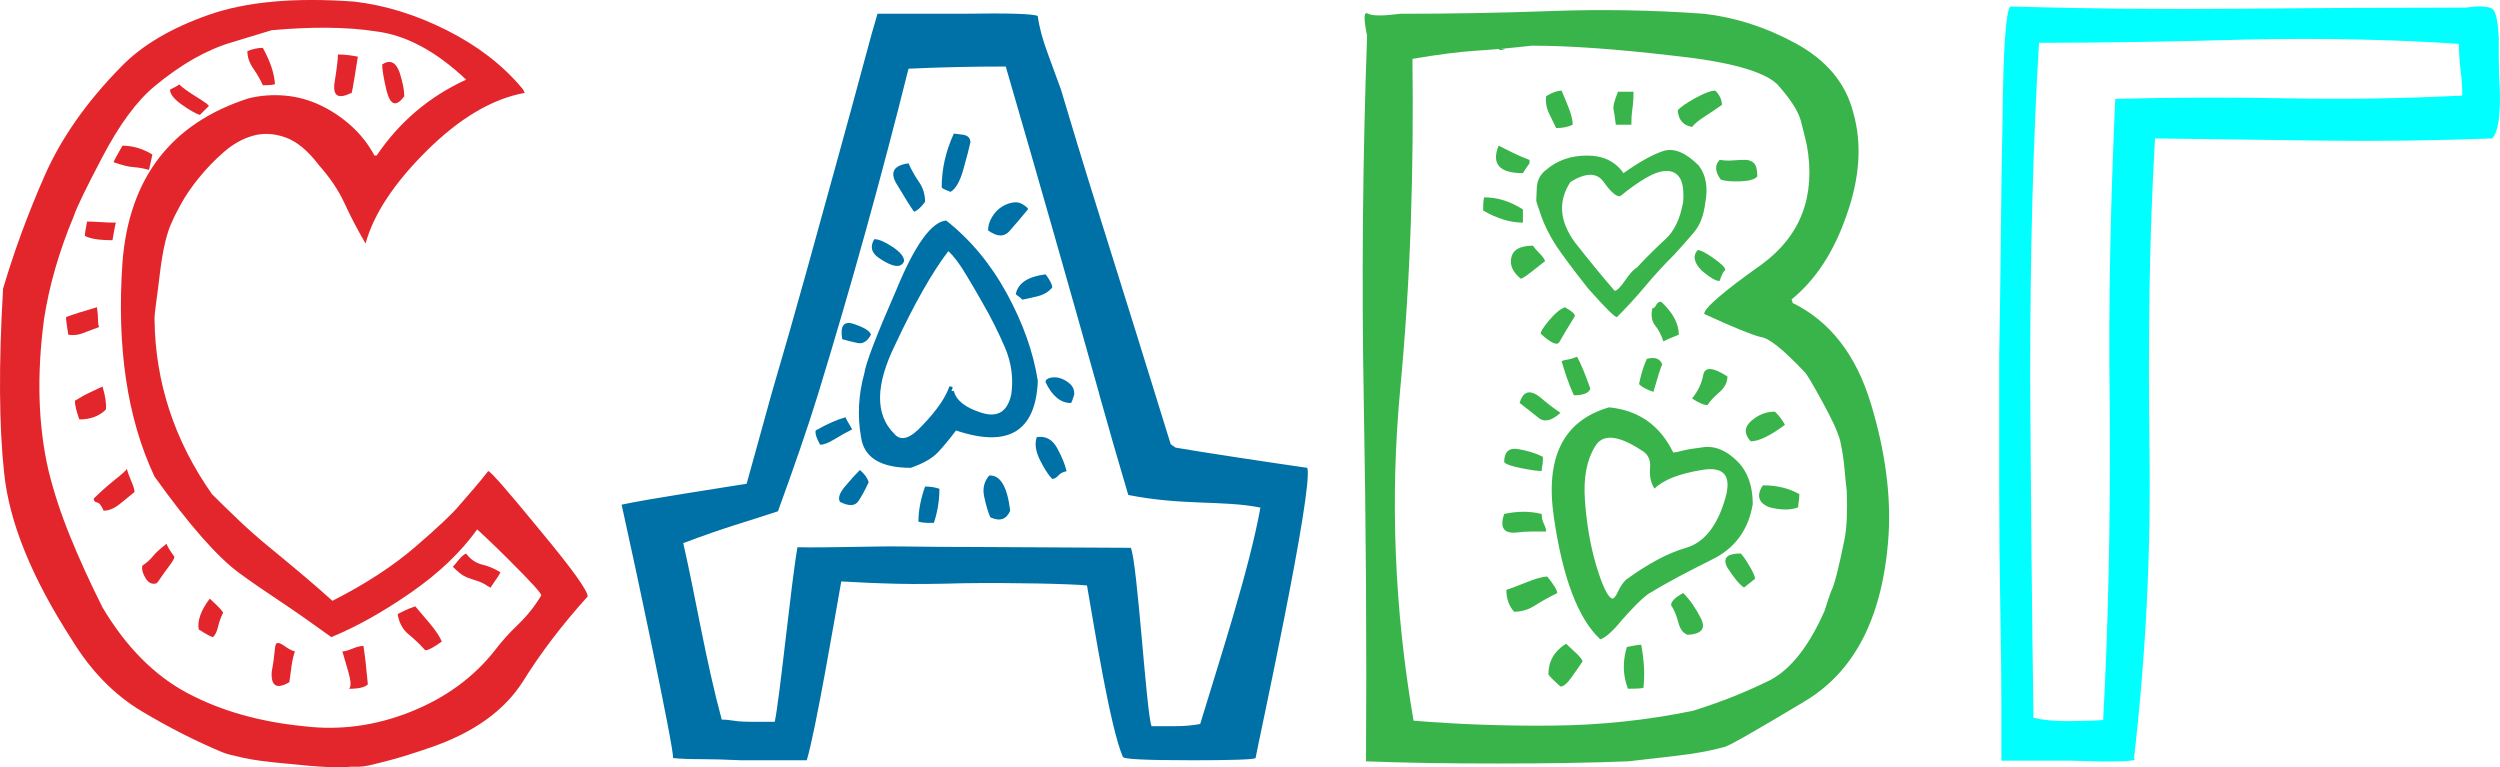
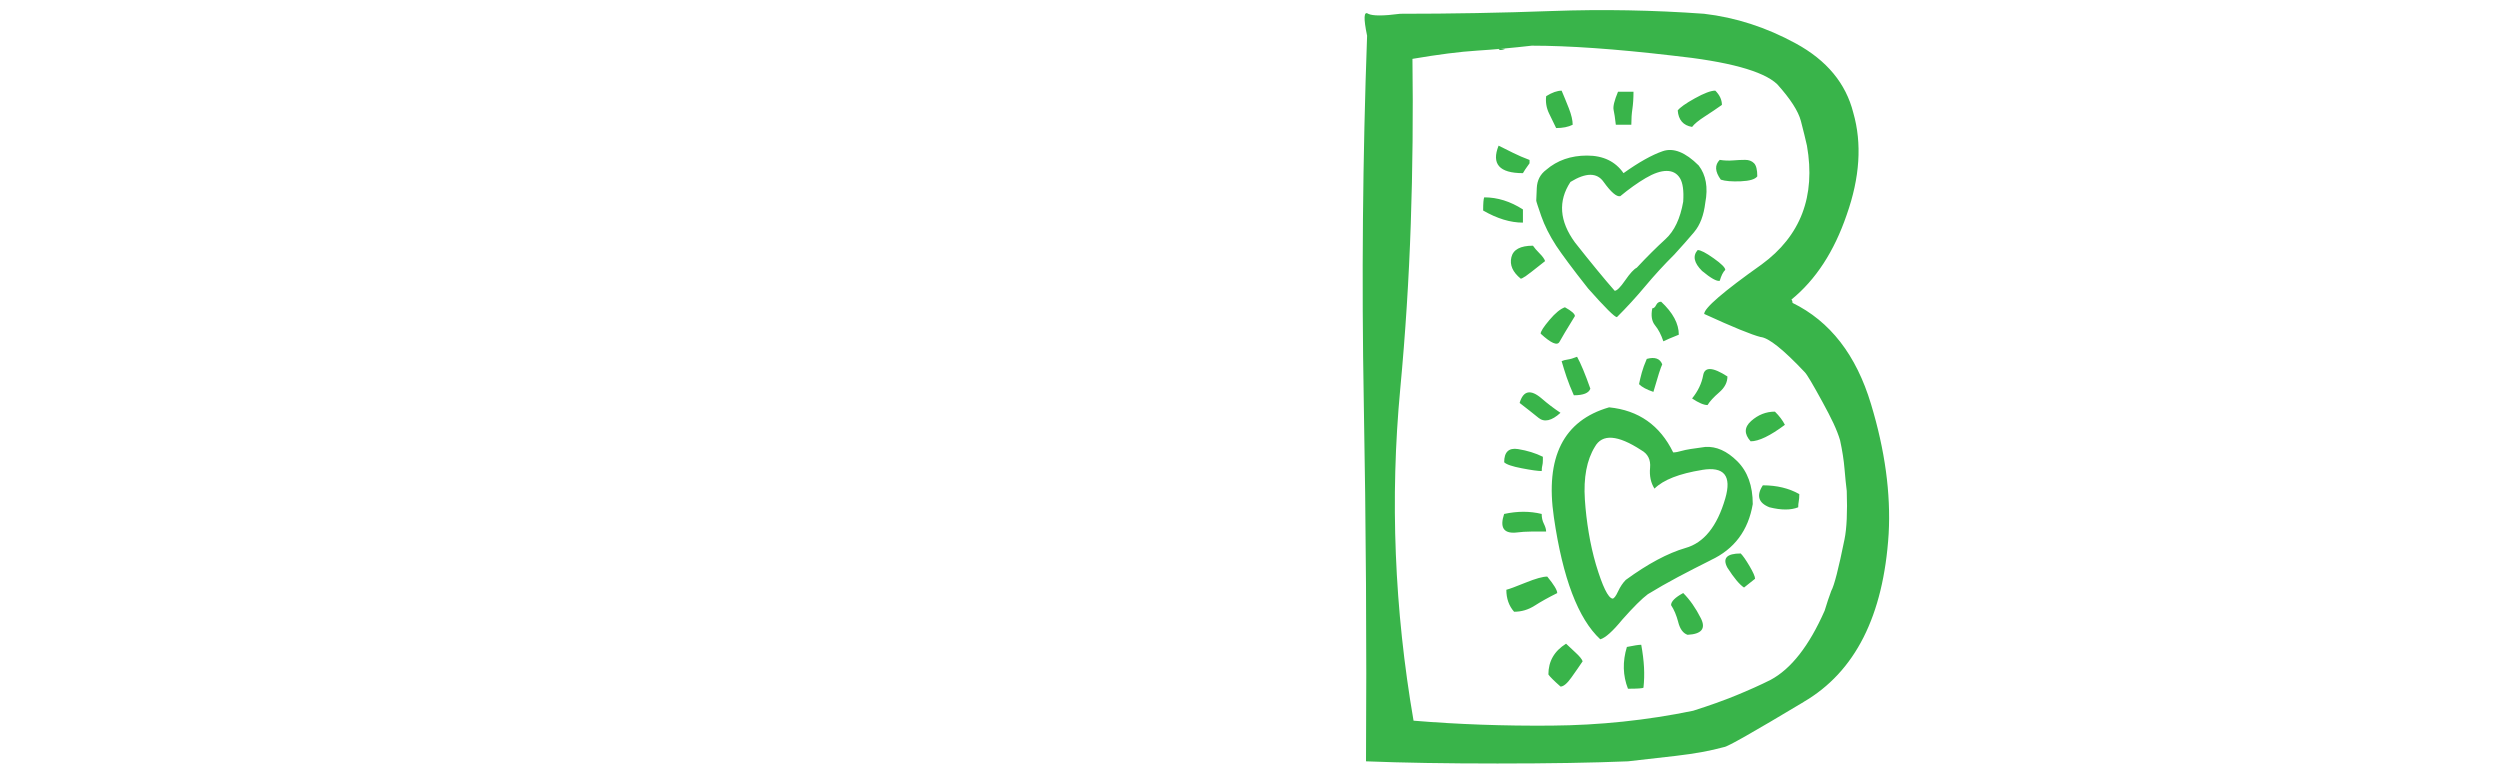
<svg xmlns="http://www.w3.org/2000/svg" id="_Слой_1" data-name="Слой 1" viewBox="0 0 551.7 169.36">
  <defs>
    <style> .cls-1 { fill: aqua; } .cls-2 { fill: #39b44a; } .cls-3 { fill: #e3262b; } .cls-4 { fill: #0071a7; } </style>
  </defs>
-   <path class="cls-3" d="m115.3,150.54c-4.07,6.31-10.73,11.08-20,14.31-3.74,1.3-6.83,2.27-9.27,2.91-2.44.64-4.07,1.05-4.88,1.21-.82.16-1.55.24-2.2.24h-1.71c-1.95.32-6.75.08-14.39-.73-3.74-.33-6.75-.73-9.02-1.21-2.28-.49-3.82-.89-4.63-1.21-5.85-2.43-11.83-5.46-17.92-9.1-6.1-3.64-11.26-8.94-15.49-15.89C7.02,127.49,2.05,115.28.92,104.45c-1.14-10.51-1.22-24.1-.24-40.76,2.44-8.25,5.49-16.54,9.15-24.87,3.66-8.33,9.31-16.38,16.95-24.14,4.55-4.69,10.98-8.49,19.27-11.4C54.33.36,65.06-.61,78.23.36c6.83.81,13.61,2.91,20.36,6.31,6.75,3.4,12.23,7.6,16.46,12.62.32.33.57.73.73,1.21-7.15,1.3-14.39,5.58-21.7,12.86-7.16,7.12-11.63,13.91-13.41,20.38-1.79-3.07-3.33-6.02-4.63-8.86-1.3-2.83-3.17-5.62-5.61-8.37-2.44-3.23-4.92-5.3-7.44-6.19-2.52-.89-4.92-1.01-7.19-.36-2.28.65-4.43,1.86-6.46,3.64-2.04,1.78-3.86,3.68-5.49,5.7-1.63,2.02-2.93,3.92-3.9,5.7-.98,1.78-1.63,3.07-1.95,3.88-1.14,2.27-2.04,5.99-2.68,11.16-.33,2.75-.61,4.97-.85,6.67-.24,1.7-.37,2.95-.37,3.76.16,13.91,4.39,26.77,12.68,38.58,1.79,1.78,3.74,3.68,5.85,5.7,2.11,2.02,4.55,4.17,7.32,6.43,2.76,2.27,5.24,4.33,7.44,6.19,2.2,1.86,4.18,3.6,5.97,5.22,7.32-3.72,13.45-7.72,18.41-12.01,4.96-4.28,8.17-7.32,9.63-9.1.97-1.13,1.99-2.31,3.05-3.52,1.05-1.21,2.15-2.55,3.29-4,.49,0,4.31,4.37,11.46,13.1,6.99,8.41,10.49,13.26,10.49,14.56-5.69,6.31-10.49,12.62-14.39,18.92Zm-2.68-26.69c-2.28-2.26-4.02-3.96-5.24-5.09-1.22-1.13-1.91-1.78-2.07-1.94-3.58,5.01-8.46,9.67-14.63,13.95-6.18,4.29-12.04,7.56-17.56,9.83-4.23-3.07-8.05-5.74-11.46-8.01-3.41-2.26-6.34-4.28-8.78-6.07-4.88-3.56-11.14-10.67-18.78-21.35-6.02-12.77-8.38-28.55-7.07-47.31,1.46-18.6,10.73-30.65,27.8-36.15,2.6-.64,5.28-.85,8.05-.61,2.76.24,5.4.97,7.92,2.18,2.52,1.21,4.79,2.75,6.83,4.61,2.03,1.86,3.7,4,5,6.43h.49c5.04-7.44,11.62-13.02,19.75-16.74-6.67-6.31-13.33-9.86-20-10.67-6.34-.97-13.99-1.05-22.93-.24l-8.78,2.67c-5.53,1.62-11.22,4.85-17.07,9.71-3.9,3.24-7.72,8.41-11.46,15.53-1.79,3.4-3.21,6.19-4.27,8.37-1.06,2.18-1.75,3.76-2.07,4.73-3.25,7.76-5.45,15.37-6.58,22.81-1.63,12.29-1.3,23.37.97,33.24,1.14,4.69,2.72,9.55,4.76,14.56,2.03,5.02,4.43,10.27,7.19,15.77,5.2,8.73,11.46,15.04,18.78,18.92,7.32,3.88,15.85,6.31,25.61,7.28,7.96.97,15.81-.08,23.53-3.15,7.72-3.07,13.94-7.6,18.66-13.59,1.46-1.94,3.17-3.84,5.12-5.7,1.95-1.86,3.66-4,5.12-6.43,0-.49-2.28-2.99-6.83-7.52ZM18.36,73.51c-1.06.41-2.16.53-3.29.36-.16-.97-.29-1.78-.37-2.43-.09-.64-.12-1.13-.12-1.46.81-.32,1.75-.64,2.8-.97,1.06-.32,2.4-.73,4.02-1.21.16,1.13.24,2.1.24,2.91,0,.65.08,1.13.24,1.46-1.3.49-2.48.93-3.54,1.33Zm-.85,19.05c-.65-1.78-.98-3.15-.98-4.12,1.3-.81,2.48-1.46,3.54-1.94,1.06-.49,1.91-.89,2.56-1.21.65,2.27.89,3.97.73,5.09-1.46,1.46-3.41,2.18-5.85,2.18Zm1.22-40.52c0-.49.16-1.54.49-3.15.81,0,1.79.04,2.93.12,1.14.08,2.27.12,3.41.12-.16.65-.29,1.25-.37,1.82-.09.57-.21,1.25-.37,2.06-2.93,0-4.96-.32-6.1-.97Zm7.68,59.2c-1.22.97-2.4,1.46-3.54,1.46-.49-1.13-.97-1.74-1.46-1.82-.49-.08-.73-.36-.73-.85,1.46-1.46,3.01-2.83,4.63-4.12,1.62-1.29,2.52-2.1,2.68-2.43.16.65.49,1.54.97,2.67.49,1.13.73,1.94.73,2.43-.98.81-2.07,1.7-3.29,2.67Zm3.05-74.36c-1.14-.08-2.6-.44-4.39-1.09,0-.16.65-1.37,1.95-3.64,2.27,0,4.47.65,6.59,1.94,0,.16-.24,1.3-.73,3.4-1.14-.32-2.28-.52-3.41-.61Zm7.93,87.95c-.73.97-1.34,1.82-1.83,2.55-.49.73-.82,1.18-.98,1.33-.97.33-1.79-.04-2.44-1.09-.65-1.05-.9-1.98-.73-2.79.98-.64,1.74-1.33,2.32-2.06.57-.73,1.59-1.66,3.05-2.79,0,.33.57,1.3,1.71,2.91,0,.33-.37.97-1.1,1.94Zm6.71-99.47c-.98-.32-2.32-1.09-4.02-2.3-1.71-1.21-2.56-2.31-2.56-3.28,1.62-.81,2.27-1.21,1.95-1.21.65.65,1.87,1.54,3.66,2.67,2.11,1.3,3.09,2.02,2.93,2.18l-1.95,1.94Zm4.02,112.94c-.24,1.05-.61,1.82-1.1,2.3-.33,0-1.38-.56-3.17-1.7-.33-1.94.49-4.2,2.44-6.79,1.95,1.78,2.93,2.83,2.93,3.15-.49.97-.85,1.98-1.1,3.03Zm9.88-119.49c-.49-1.13-1.18-2.34-2.07-3.64-.9-1.29-1.34-2.58-1.34-3.88,1.14-.48,2.27-.73,3.41-.73,1.62,2.91,2.52,5.58,2.68,8.01-.33.16-1.22.24-2.68.24Zm1.95,129.56c.32-1.78.53-3.19.61-4.25.08-1.05.2-1.74.37-2.06.33-.32.93-.16,1.83.48.89.65,1.67,1.05,2.32,1.21-.33.97-.57,2.02-.73,3.15-.16,1.13-.33,2.35-.49,3.64-2.77,1.62-4.07.89-3.9-2.18Zm13.9-130.28c.49-3.07.73-5.09.73-6.07,1.3,0,2.76.16,4.39.48-.98,6.31-1.46,8.98-1.46,8.01-2.93,1.46-4.15.65-3.66-2.43Zm3.17,133.92c.49-.48.44-1.7-.12-3.64-.57-1.94-1.02-3.48-1.34-4.61.49,0,1.22-.2,2.2-.61.98-.4,1.79-.61,2.44-.61.16.97.32,2.18.49,3.64.16,1.46.32,3.07.49,4.85-.65.65-2.04.97-4.15.97Zm8.29-131.98c-.65-2.75-.97-4.69-.97-5.82,1.79-1.13,3.09-.48,3.9,1.94.65,2.1.98,3.8.98,5.09-1.79,2.43-3.09,2.02-3.9-1.21Zm8.54,123.49c-1.14-1.29-2.36-2.46-3.66-3.52-1.3-1.05-2.12-2.55-2.44-4.49.32-.16.81-.4,1.46-.73.65-.32,1.46-.64,2.44-.97.98,1.13,2.07,2.43,3.29,3.88,1.22,1.46,2.07,2.75,2.56,3.88-1.79,1.3-3.01,1.94-3.66,1.94Zm11.95-15.16c-.65-.24-1.26-.44-1.83-.61-.57-.16-1.14-.4-1.71-.73-.57-.32-1.34-.97-2.32-1.94.16-.16.57-.64,1.22-1.46.65-.81,1.22-1.29,1.71-1.46.97,1.3,2.15,2.1,3.54,2.43,1.38.33,2.72.89,4.02,1.7,0,.16-.73,1.3-2.2,3.4-.97-.64-1.79-1.09-2.44-1.33Z" />
-   <path class="cls-4" d="m262.43,167.77c-9.59,0-14.47-.24-14.63-.73-2.77-6.31-6.26-28.31-7.92-37.84-3.26-.35-16.56-.65-27.45-.49-5.53.16-10.28.21-14.27.12-3.99-.08-9.91-.35-12.51-.52-1.37,7.73-5.66,32.99-7.61,39.46h-14.63c-3.41-.16-6.34-.24-8.78-.24s-4.47-.08-6.1-.24c.33-1.62-8.91-45.1-11.35-55.92,5.49-1.22,22.47-3.77,27.59-4.62,1.76-6.38,3.58-12.97,5.47-19.77,2.76-9.38,5.36-18.48,7.8-27.29,2.44-8.81,4.79-17.35,7.07-25.6,2.28-8.25,4.1-14.96,5.49-20.14,1.38-5.17,2.4-8.81,3.05-10.92h19.02c9.75-.16,15.2,0,16.34.49.32,2.43,1.06,5.18,2.2,8.25,1.14,3.07,2.11,5.74,2.93,8.01.81,2.75,1.99,6.67,3.54,11.77,1.54,5.09,3.54,11.52,5.98,19.29,2.44,7.76,4.88,15.57,7.32,23.41,2.44,7.85,4.96,15.97,7.56,24.38,6.34,1.12,23.68,3.72,29.96,4.61,1.43,4.67-11.1,61.95-11.42,64.05-.33.32-5.21.49-14.63.49Zm-19.87-80.91c-6.59-23.53-13.46-47.59-20.61-72.18-3.74,0-7.4.04-10.97.12-3.58.08-7.07.2-10.49.36-6.02,24.1-12.68,48.08-20,71.94-2.32,7.56-5.5,16.62-8.81,25.73-8.88,2.95-10.71,3.21-20.9,7.02,2.61,11.35,4.96,25.91,8.49,38.95.65,0,1.22.04,1.71.12.49.08,1.1.16,1.83.24.73.08,1.67.12,2.8.12h5.36c1.14-5.34,3.65-30.96,5.02-38.52,6.01.16,17.09-.25,22.78-.17,5.69.08,11.3.12,16.83.12l33.94.18c1.46,3.07,3.45,36.78,4.59,39.36h5.12c2.11,0,3.98-.16,5.61-.49,4.19-13.84,10.85-34.15,13.29-47.76-8.45-1.64-17.12-.39-29.16-2.77-2.39-8.04-4.25-14.51-6.45-22.38Zm-58.41,10.07c-1.3.81-2.36,1.21-3.17,1.21-.81-1.46-1.14-2.51-.97-3.15,2.6-1.46,4.79-2.43,6.59-2.91,0,.16.49,1.05,1.46,2.67-1.3.65-2.6,1.38-3.9,2.18Zm5.24,13.71c-.73,1.05-2.07,1.09-4.02.12-.49-.81-.12-1.94,1.1-3.4,1.22-1.46,2.32-2.67,3.29-3.64.98.81,1.62,1.7,1.95,2.67-.82,1.78-1.59,3.2-2.32,4.25Zm-.12-34.94c-1.14-.24-2.28-.52-3.41-.85-.49-2.91.32-4.04,2.44-3.4,2.44.81,3.74,1.62,3.9,2.43-.82,1.46-1.79,2.06-2.93,1.82Zm21.71,19.29c-1.46,1.94-2.8,3.56-4.02,4.85-1.22,1.3-3.21,2.43-5.97,3.4-6.67,0-10.33-2.26-10.98-6.79-.82-4.69-.57-9.38.73-14.07.32-2.26,2.68-8.41,7.07-18.44,4.06-9.86,7.72-14.96,10.98-15.28,5.36,4.21,9.83,9.58,13.41,16.13,3.57,6.55,5.85,12.98,6.83,19.29-.49,11.16-6.51,14.8-18.05,10.92Zm-17.07-38.09c-1.63-1.13-1.95-2.51-.97-4.12.97,0,2.32.57,4.02,1.7,1.71,1.13,2.56,2.18,2.56,3.15-.65,1.62-2.52,1.38-5.61-.73Zm27.8,19.65c-1.46-3.4-3.09-6.63-4.88-9.71-.82-1.46-1.99-3.48-3.54-6.07-1.55-2.59-2.89-4.37-4.02-5.34-3.58,4.69-7.48,11.57-11.71,20.62-4.39,8.9-4.47,15.45-.24,19.65,1.46,1.78,3.57,1.13,6.34-1.94,3.09-3.23,5.04-6.07,5.85-8.49.65,0,.85.2.61.61-.24.4-.12.53.37.36.49,2.1,2.52,3.72,6.1,4.85,3.57,1.13,5.77-.24,6.59-4.12.49-3.55,0-7.04-1.46-10.43Zm-20-29.84c-.82-1.13-2.03-3.07-3.66-5.82-1.79-2.75-.97-4.37,2.44-4.85.65,1.46,1.42,2.83,2.32,4.12.89,1.3,1.34,2.75,1.34,4.37-.97,1.3-1.79,2.02-2.44,2.18Zm2.68,68.66c-.49,0-1.06-.08-1.71-.24,0-2.43.49-5.01,1.46-7.76,1.14,0,2.2.16,3.17.49,0,2.59-.41,5.09-1.22,7.52h-1.71Zm8.17-77.88c-.73,2.59-1.67,4.21-2.8,4.85-.82-.32-1.3-.52-1.46-.61-.16-.08-.33-.2-.49-.36,0-4.04.89-8.01,2.68-11.89.16,0,.81.08,1.95.24,1.14.16,1.71.73,1.71,1.7-.33,1.46-.85,3.48-1.59,6.07Zm5.98,76.67c-.49-1.13-.94-2.63-1.34-4.49-.41-1.86-.04-3.43,1.1-4.73,2.44-.16,3.98,2.43,4.63,7.76-.82,1.94-2.28,2.43-4.39,1.46Zm4.27-63.2c-1.22,1.38-2.8,1.33-4.76-.12,0-.97.28-1.94.85-2.91.57-.97,1.3-1.74,2.2-2.31.89-.56,1.83-.89,2.8-.97.98-.08,1.95.36,2.93,1.33v.24c-1.46,1.78-2.8,3.36-4.02,4.73Zm6.1,14.44c-1.38.33-2.48.57-3.29.73-.33-.32-.61-.56-.85-.73-.24-.16-.45-.32-.61-.49.49-2.43,2.68-3.88,6.59-4.37.97,1.3,1.46,2.27,1.46,2.91-.82.97-1.91,1.62-3.29,1.94Zm4.63,39.55c-.41.48-.85.73-1.34.73-.82-.81-1.71-2.18-2.68-4.12-.98-1.94-1.22-3.64-.73-5.09,1.95-.32,3.45.49,4.51,2.43,1.06,1.94,1.75,3.64,2.07,5.09-.82.16-1.43.48-1.83.97Zm2.8-16.01c-2.28,0-4.15-1.54-5.61-4.61,0-.48.37-.81,1.1-.97.73-.16,1.46-.12,2.2.12.73.24,1.42.65,2.07,1.21.65.57.98,1.33.98,2.3-.33,1.13-.57,1.78-.73,1.94Zm41.83,23.08c-8.45-1.64-15.55-2.22-29.16-2.77-2.39-8.04-4.25-14.51-6.45-22.38" />
  <path class="cls-2" d="m398.03,154.91c-11.06,6.63-16.91,9.95-17.56,9.95-2.93.81-6.46,1.46-10.61,1.94-4.15.49-7.68.89-10.61,1.21-3.9.16-8.25.28-13.05.36-4.8.08-10.04.12-15.73.12s-10.94-.04-15.73-.12c-4.8-.08-9.23-.2-13.29-.36.16-25.72,0-52.12-.49-79.21-.49-27.09-.24-54.06.73-80.91-.81-3.88-.73-5.5.24-4.85.98.49,3.33.49,7.07,0,11.22,0,22.4-.2,33.53-.61,11.13-.4,22.31-.2,33.53.61,6.99.81,13.74,3,20.24,6.55,6.83,3.72,11.05,8.82,12.68,15.28,1.95,6.79,1.46,14.31-1.46,22.56-2.77,8.09-6.83,14.31-12.19,18.68.16.16.24.41.24.73,8.29,4.05,14.06,11.49,17.32,22.32,3.09,10.19,4.39,19.74,3.9,28.63-1.14,18.12-7.4,30.49-18.78,37.12Zm9.51-46.58c-.16-1.29-.33-2.91-.49-4.85-.16-1.94-.49-4.04-.98-6.31-.33-1.13-.82-2.38-1.46-3.76-.65-1.37-1.46-2.95-2.44-4.73-2.12-3.88-3.41-6.07-3.9-6.55-4.72-5.01-7.97-7.6-9.75-7.76-1.95-.49-6.1-2.18-12.44-5.09,0-1.29,4.23-4.93,12.68-10.92,8.62-6.31,11.95-15.04,10-26.2-.33-1.46-.77-3.28-1.34-5.46-.57-2.18-2.32-4.89-5.24-8.13-3.09-2.91-10.81-5.01-23.17-6.31-12.52-1.46-22.84-2.18-30.97-2.18-4.23.48-8.25.85-12.07,1.09-3.82.24-8.58.85-14.27,1.82.16,12.13.04,24.26-.37,36.39-.41,12.13-1.18,24.26-2.32,36.39-2.28,24.26-1.3,48.69,2.93,73.27,9.76.81,19.91,1.18,30.48,1.09,10.57-.08,20.97-1.17,31.22-3.28,3.57-1.13,6.74-2.26,9.51-3.4,2.76-1.13,5.28-2.26,7.56-3.4,4.55-2.43,8.53-7.52,11.95-15.28.49-1.62.97-3.07,1.46-4.37.65-1.13,1.62-4.93,2.93-11.4.49-2.43.65-5.98.49-10.68Zm-80.24-61.87c0-1.62.08-2.59.24-2.91,2.93,0,5.77.89,8.54,2.67v2.91c-2.77,0-5.69-.89-8.78-2.67Zm8.78-8.25c-5.21,0-6.99-2.02-5.37-6.07.98.48,2.03,1.01,3.17,1.58,1.14.57,2.35,1.09,3.66,1.58v.73c-.82,1.13-1.3,1.86-1.46,2.18Zm-5.37-27.42c.16.33.65.33,1.46,0h-1.46Zm7.32,106.51c-1.14,0-2.36.08-3.66.24-2.6.16-3.41-1.21-2.44-4.12,2.93-.64,5.69-.64,8.29,0,0,.81.16,1.54.49,2.18.32.65.49,1.21.49,1.7h-3.17Zm2.32-14.56c-.08.33-.12.73-.12,1.21-.82,0-2.28-.2-4.39-.61-2.12-.4-3.42-.85-3.9-1.33,0-2.26,1.01-3.23,3.05-2.91,2.03.33,3.86.89,5.49,1.7v.73c0,.49-.04.89-.12,1.21Zm-1.71,30.93c-1.38.89-2.89,1.33-4.51,1.33-1.14-1.29-1.71-2.91-1.71-4.85.65-.16,2.07-.69,4.27-1.58,2.2-.89,3.78-1.33,4.76-1.33,1.46,1.78,2.2,2.99,2.2,3.64-1.95.97-3.62,1.9-5,2.79Zm-2.07-72.66c-.49.33-.82.49-.97.49-1.79-1.46-2.48-3.03-2.07-4.73.4-1.7,1.99-2.55,4.76-2.55.33.48.81,1.05,1.46,1.7.65.65,1.06,1.21,1.22,1.7-2.44,1.94-3.9,3.08-4.39,3.4Zm2.93,31.18c-1.3-1.05-2.68-2.14-4.15-3.27.81-2.75,2.44-3.07,4.88-.97,1.3,1.13,2.68,2.18,4.14,3.15-1.95,1.78-3.58,2.15-4.88,1.09Zm34.39-41c-1.3,1.54-2.77,3.2-4.39,4.97-2.28,2.27-4.43,4.61-6.46,7.04-2.03,2.43-4.11,4.69-6.22,6.79-.49,0-2.6-2.1-6.34-6.31-1.79-2.26-3.25-4.16-4.39-5.7-1.14-1.54-2.04-2.79-2.68-3.76-1.46-2.26-2.56-4.45-3.29-6.55-.73-2.1-1.1-3.23-1.1-3.4s.04-1.09.12-2.79c.08-1.7.77-3.03,2.07-4,2.44-2.1,5.45-3.15,9.02-3.15s6.26,1.3,8.05,3.88c3.41-2.43,6.3-4.04,8.66-4.85,2.35-.81,5,.24,7.92,3.15,1.62,2.1,2.11,4.85,1.46,8.25-.33,2.75-1.14,4.89-2.44,6.43Zm-29.75,24.26c-.49.89-1.87.28-4.15-1.82,0-.49.65-1.49,1.95-3.03,1.3-1.54,2.44-2.46,3.41-2.79,1.46.81,2.2,1.46,2.2,1.94-1.79,2.91-2.93,4.81-3.41,5.7Zm-.73-47.19c-.49-.97-1.02-2.06-1.59-3.28-.57-1.21-.77-2.46-.61-3.76,1.3-.81,2.44-1.21,3.41-1.21.49,1.13,1.01,2.43,1.59,3.88.57,1.46.85,2.67.85,3.64-.97.49-2.2.73-3.66.73Zm3.41,121.19c-.97,1.38-1.79,2.06-2.44,2.06-1.46-1.29-2.36-2.18-2.68-2.67,0-2.91,1.3-5.17,3.9-6.79.49.48,1.18,1.13,2.07,1.94.89.81,1.42,1.46,1.59,1.94-.65.97-1.46,2.15-2.44,3.52Zm30.73-25.84c-2.6,1.3-5.04,2.55-7.32,3.76-2.28,1.21-4.47,2.47-6.59,3.76-1.3.97-3.17,2.83-5.61,5.58-2.12,2.59-3.74,4.05-4.88,4.37-4.88-4.53-8.29-13.5-10.24-26.93-1.95-13.26,2.11-21.35,12.19-24.26,6.5.65,11.22,3.96,14.14,9.95.49,0,1.14-.12,1.95-.36.81-.24,2.52-.52,5.12-.85,2.44-.16,4.79.89,7.07,3.15,2.28,2.27,3.42,5.42,3.42,9.46-.98,5.82-4.07,9.95-9.27,12.37Zm-30.24-36.39c-.65-1.46-1.18-2.79-1.59-4-.41-1.21-.77-2.38-1.1-3.52.33-.16.77-.28,1.34-.36.57-.08,1.26-.28,2.07-.61.81,1.46,1.79,3.8,2.93,7.04-.33.97-1.55,1.46-3.66,1.46Zm23.41-47.92c-.65-1.05-1.63-1.58-2.93-1.58s-2.85.53-4.63,1.58c-1.79,1.05-3.66,2.39-5.61,4-.82.16-2.03-.89-3.66-3.15-1.46-2.1-3.9-2.1-7.32,0-2.77,4.21-2.44,8.65.98,13.34,1.79,2.27,3.41,4.29,4.88,6.07,1.46,1.78,2.76,3.32,3.9,4.61.49,0,1.26-.77,2.32-2.31,1.06-1.54,1.91-2.46,2.56-2.79,2.27-2.43,4.39-4.53,6.34-6.31,1.95-1.78,3.25-4.53,3.9-8.25.16-2.43-.08-4.16-.73-5.22Zm4.88,64.41c-5.04.81-8.54,2.18-10.49,4.12-.82-1.29-1.14-2.83-.97-4.61.16-1.78-.49-3.07-1.95-3.88-5.21-3.4-8.62-3.64-10.24-.73-1.79,2.91-2.52,6.79-2.2,11.65.16,2.43.44,4.85.85,7.28.4,2.43.93,4.77,1.59,7.04,1.46,4.85,2.68,7.36,3.66,7.52.32,0,.73-.52,1.22-1.58.49-1.05,1.06-1.9,1.71-2.55,4.88-3.56,9.27-5.9,13.17-7.04,4.06-1.13,6.99-4.77,8.78-10.92,1.46-5.01-.24-7.12-5.12-6.31Zm-19.02-76.18c-.16-1.46-.33-2.55-.49-3.28-.16-.73.16-2.06.97-4h3.42c0,1.46-.09,2.71-.24,3.76-.16,1.05-.24,2.23-.24,3.52h-3.42Zm2.68,124.46c-1.14-2.91-1.22-5.98-.24-9.22.81-.16,1.46-.28,1.95-.36.49-.08.89-.12,1.22-.12.32,1.78.53,3.44.61,4.97.08,1.54.04,3.03-.12,4.49-.16.16-1.3.24-3.41.24Zm5.61-65.51c-1.46-.49-2.52-1.05-3.17-1.7.16-.81.37-1.66.61-2.55.24-.89.61-1.9,1.1-3.03,1.79-.48,2.93-.08,3.41,1.21-.33.65-.97,2.67-1.95,6.07Zm3.54-11.77c-.57.24-1.02.45-1.34.61-.49-1.46-1.1-2.63-1.83-3.52-.73-.89-.94-2.14-.61-3.76.32,0,.61-.24.85-.73.24-.49.61-.73,1.1-.73,2.6,2.43,3.9,4.85,3.9,7.28-.82.33-1.51.61-2.07.85Zm1.95,62.59c-.41-1.54-.94-2.79-1.59-3.76,0-.81.89-1.7,2.68-2.67,1.46,1.46,2.76,3.32,3.9,5.58,1.14,2.27.16,3.48-2.93,3.64-.98-.32-1.67-1.25-2.07-2.79Zm5.85-111.6c-1.38.89-2.32,1.66-2.8,2.31-1.95-.32-3.01-1.54-3.17-3.64.49-.64,1.74-1.54,3.78-2.67,2.03-1.13,3.54-1.7,4.51-1.7.97.97,1.46,2.02,1.46,3.15-1.14.81-2.4,1.66-3.78,2.55Zm-2.8,62.23c1.3-1.61,2.11-3.31,2.44-5.09.32-1.94,2.11-1.86,5.36.24,0,1.3-.61,2.47-1.83,3.52-1.22,1.05-2.07,1.98-2.56,2.79-.82,0-1.95-.48-3.42-1.46Zm6.1-25.96c-.65.16-1.95-.56-3.9-2.18-1.79-1.78-2.11-3.31-.97-4.61.65,0,1.83.61,3.53,1.82,1.71,1.21,2.56,2.06,2.56,2.55-.49.48-.9,1.3-1.22,2.43Zm4.63-21.96c-1.95.08-3.41-.04-4.39-.36-1.3-1.78-1.38-3.23-.24-4.37.98.16,1.95.2,2.93.12.97-.08,1.87-.12,2.68-.12s1.46.24,1.95.73c.49.48.73,1.46.73,2.91-.49.65-1.71,1.01-3.66,1.09Zm.73,89.65c-.98-.64-2.2-2.1-3.66-4.37-1.14-2.1-.16-3.15,2.93-3.15.49.48,1.14,1.42,1.95,2.79.81,1.38,1.22,2.31,1.22,2.79-.82.65-1.63,1.3-2.44,1.94Zm1.46-32.27c-1.46-1.62-1.43-3.11.12-4.49,1.54-1.37,3.29-2.06,5.24-2.06.98.97,1.71,1.94,2.2,2.91-3.25,2.43-5.77,3.64-7.56,3.64Zm4.15,14.56c-2.44-.97-2.93-2.59-1.46-4.85,3.09,0,5.77.65,8.05,1.94,0,.65-.04,1.17-.12,1.58-.08.41-.12.85-.12,1.33-1.63.65-3.74.65-6.34,0Z" />
-   <path class="cls-1" d="m551.43,8.47v4.12c0,1.94.08,4.37.24,7.28.16,5.82-.41,9.38-1.71,10.68-12.68.48-25.2.64-37.56.48-12.36-.16-24.63-.33-36.83-.48-.65,11.32-1.06,22.64-1.22,33.97-.16,11.32-.16,22.81,0,34.45.16,11.65-.04,23.13-.61,34.45-.57,11.32-1.51,22.64-2.81,33.97,1.14.64-3.5.81-13.9.48h-15.36v-11.89c0-5.5-.08-12.7-.24-21.59-.16-8.73-.24-17.71-.24-26.93v-28.63c.16-9.7.28-18.97.37-27.78.08-8.82.2-17.19.37-25.11.16-15.37.73-23.53,1.71-24.5,16.74.48,33.49.65,50.24.48,16.74-.16,33.49-.24,50.24-.24,3.57-.48,5.65-.28,6.22.61.57.89.93,2.95,1.1,6.19Zm-8.78,1.21c-7.32-.49-14.8-.81-22.44-.97-7.64-.16-15.61-.16-23.9,0-16.58.48-32.03.73-46.34.73-.65,10.83-1.14,22.36-1.46,34.57-.33,12.21-.49,25.35-.49,39.43.16,27.82.4,52.81.73,74.97,2.11.49,4.55.73,7.32.73,2.93,0,5.61-.08,8.05-.24,1.14-20.71,1.62-43.51,1.46-68.42-.16-12.62-.12-24.59.12-35.91.24-11.32.61-22.24,1.1-32.75,12.68-.33,25.44-.36,38.29-.12,12.84.24,25.61.04,38.29-.61,0-1.78-.12-3.64-.37-5.58-.24-1.94-.37-3.88-.37-5.82Z" />
</svg>